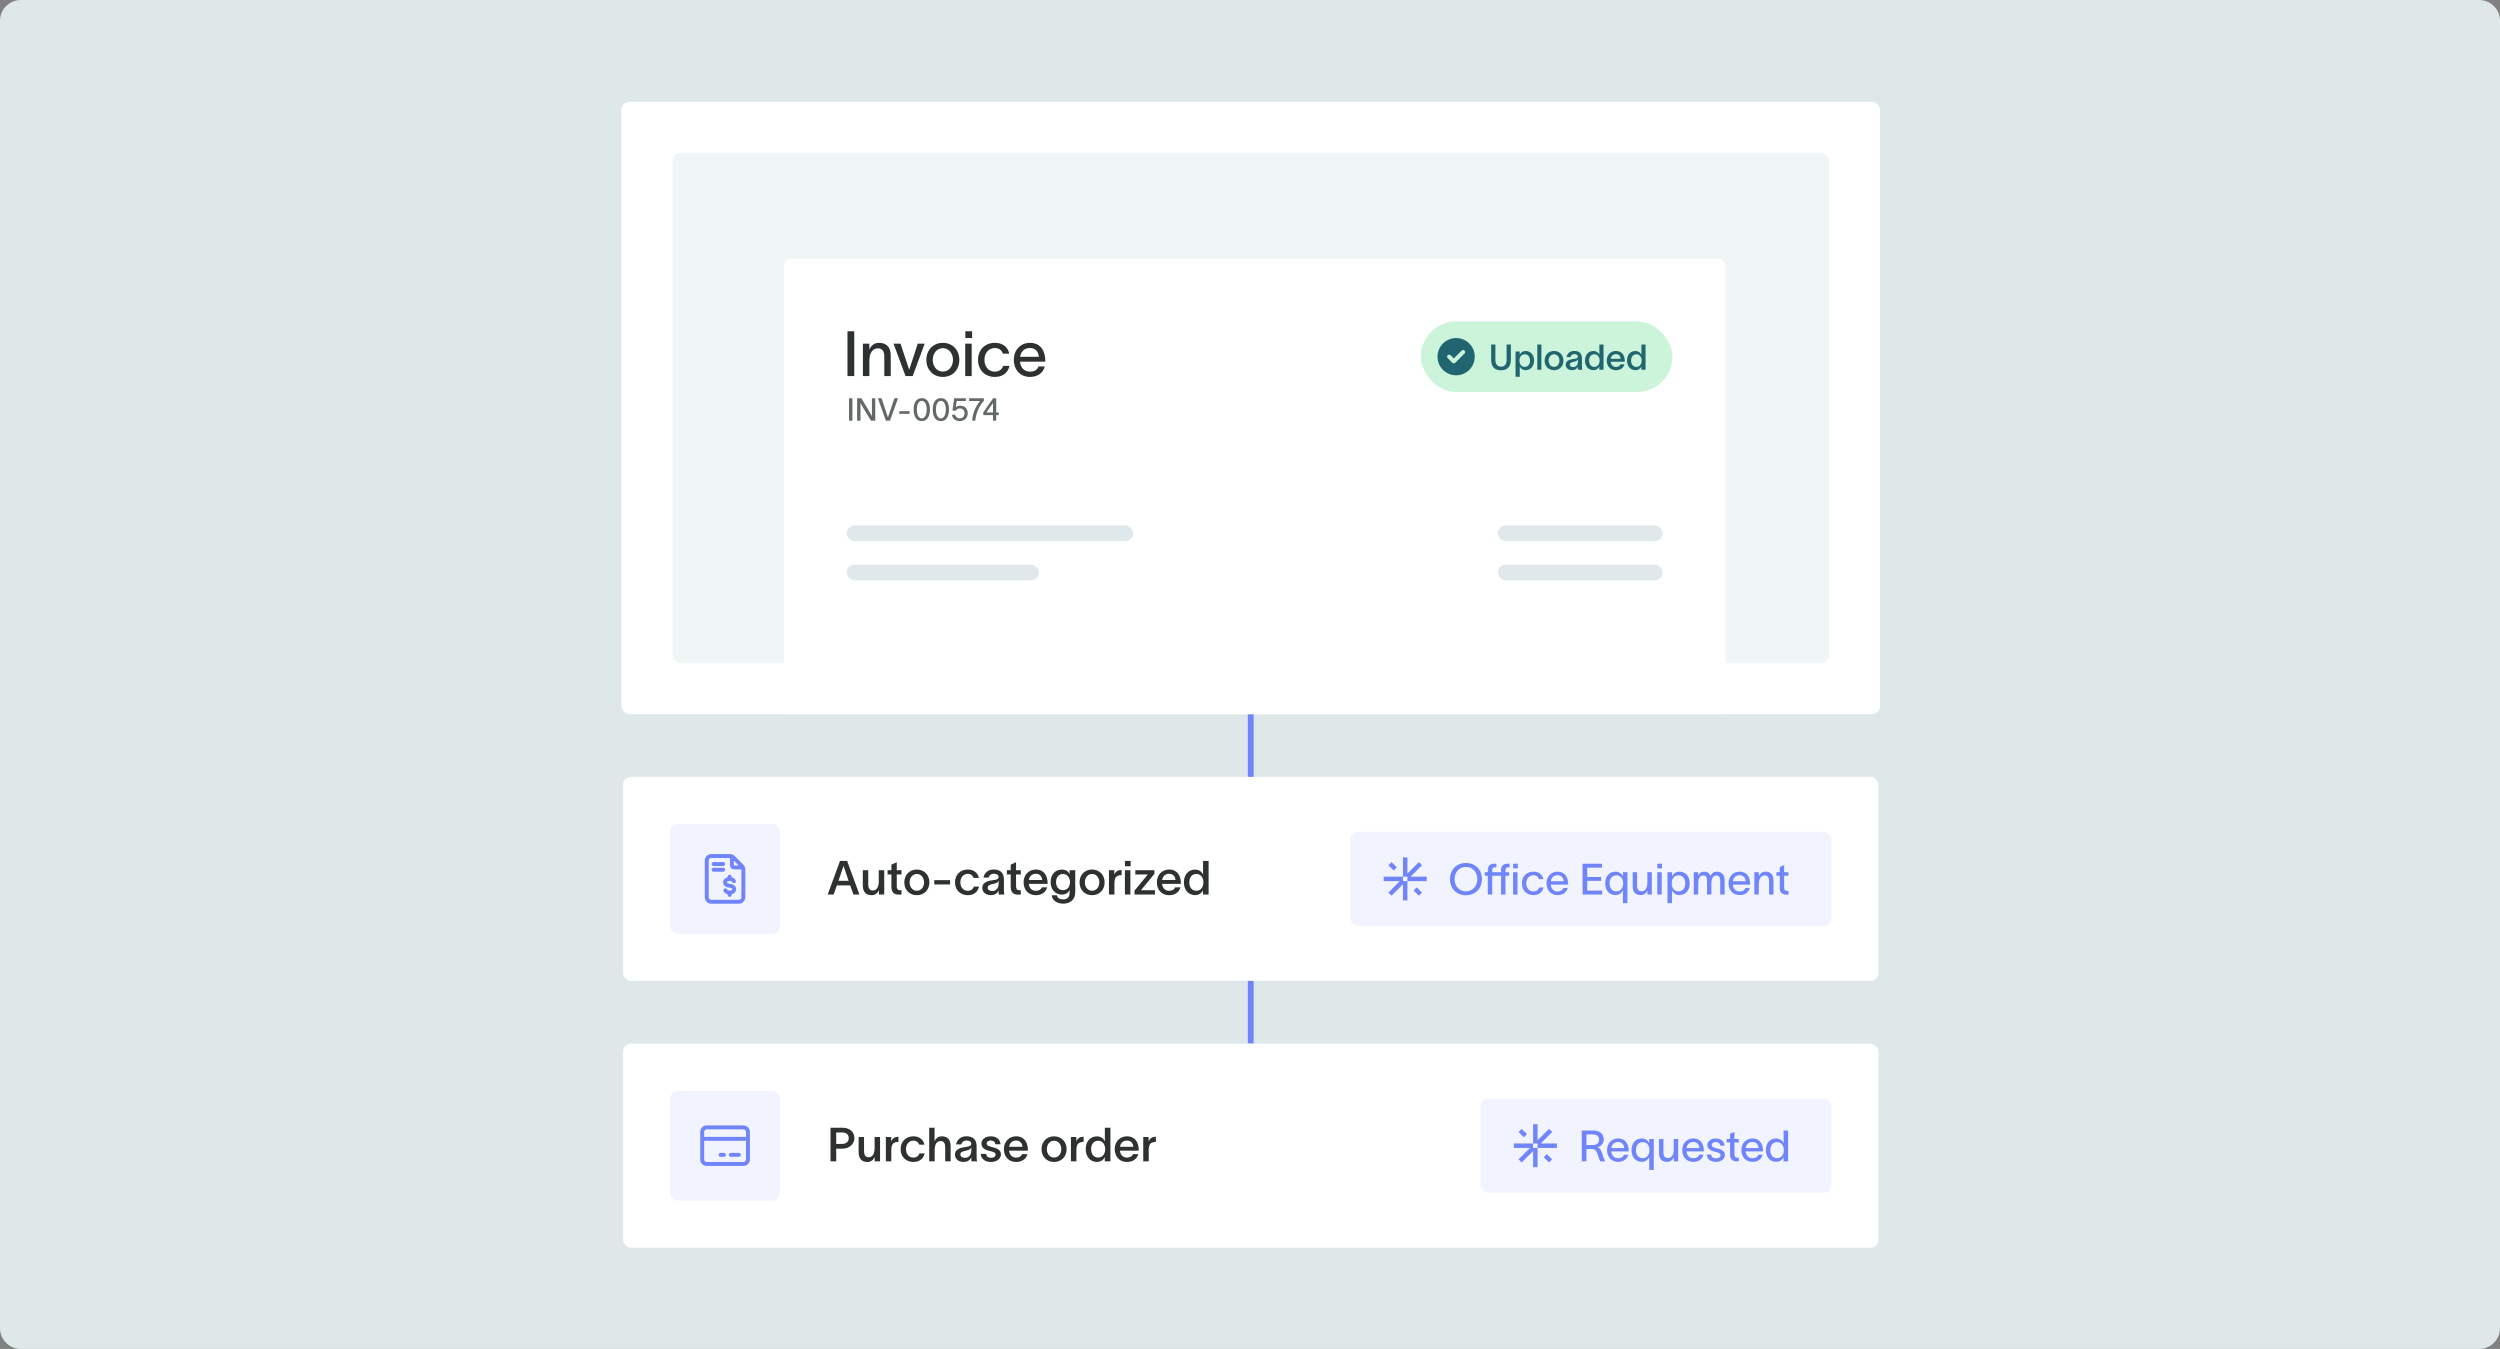
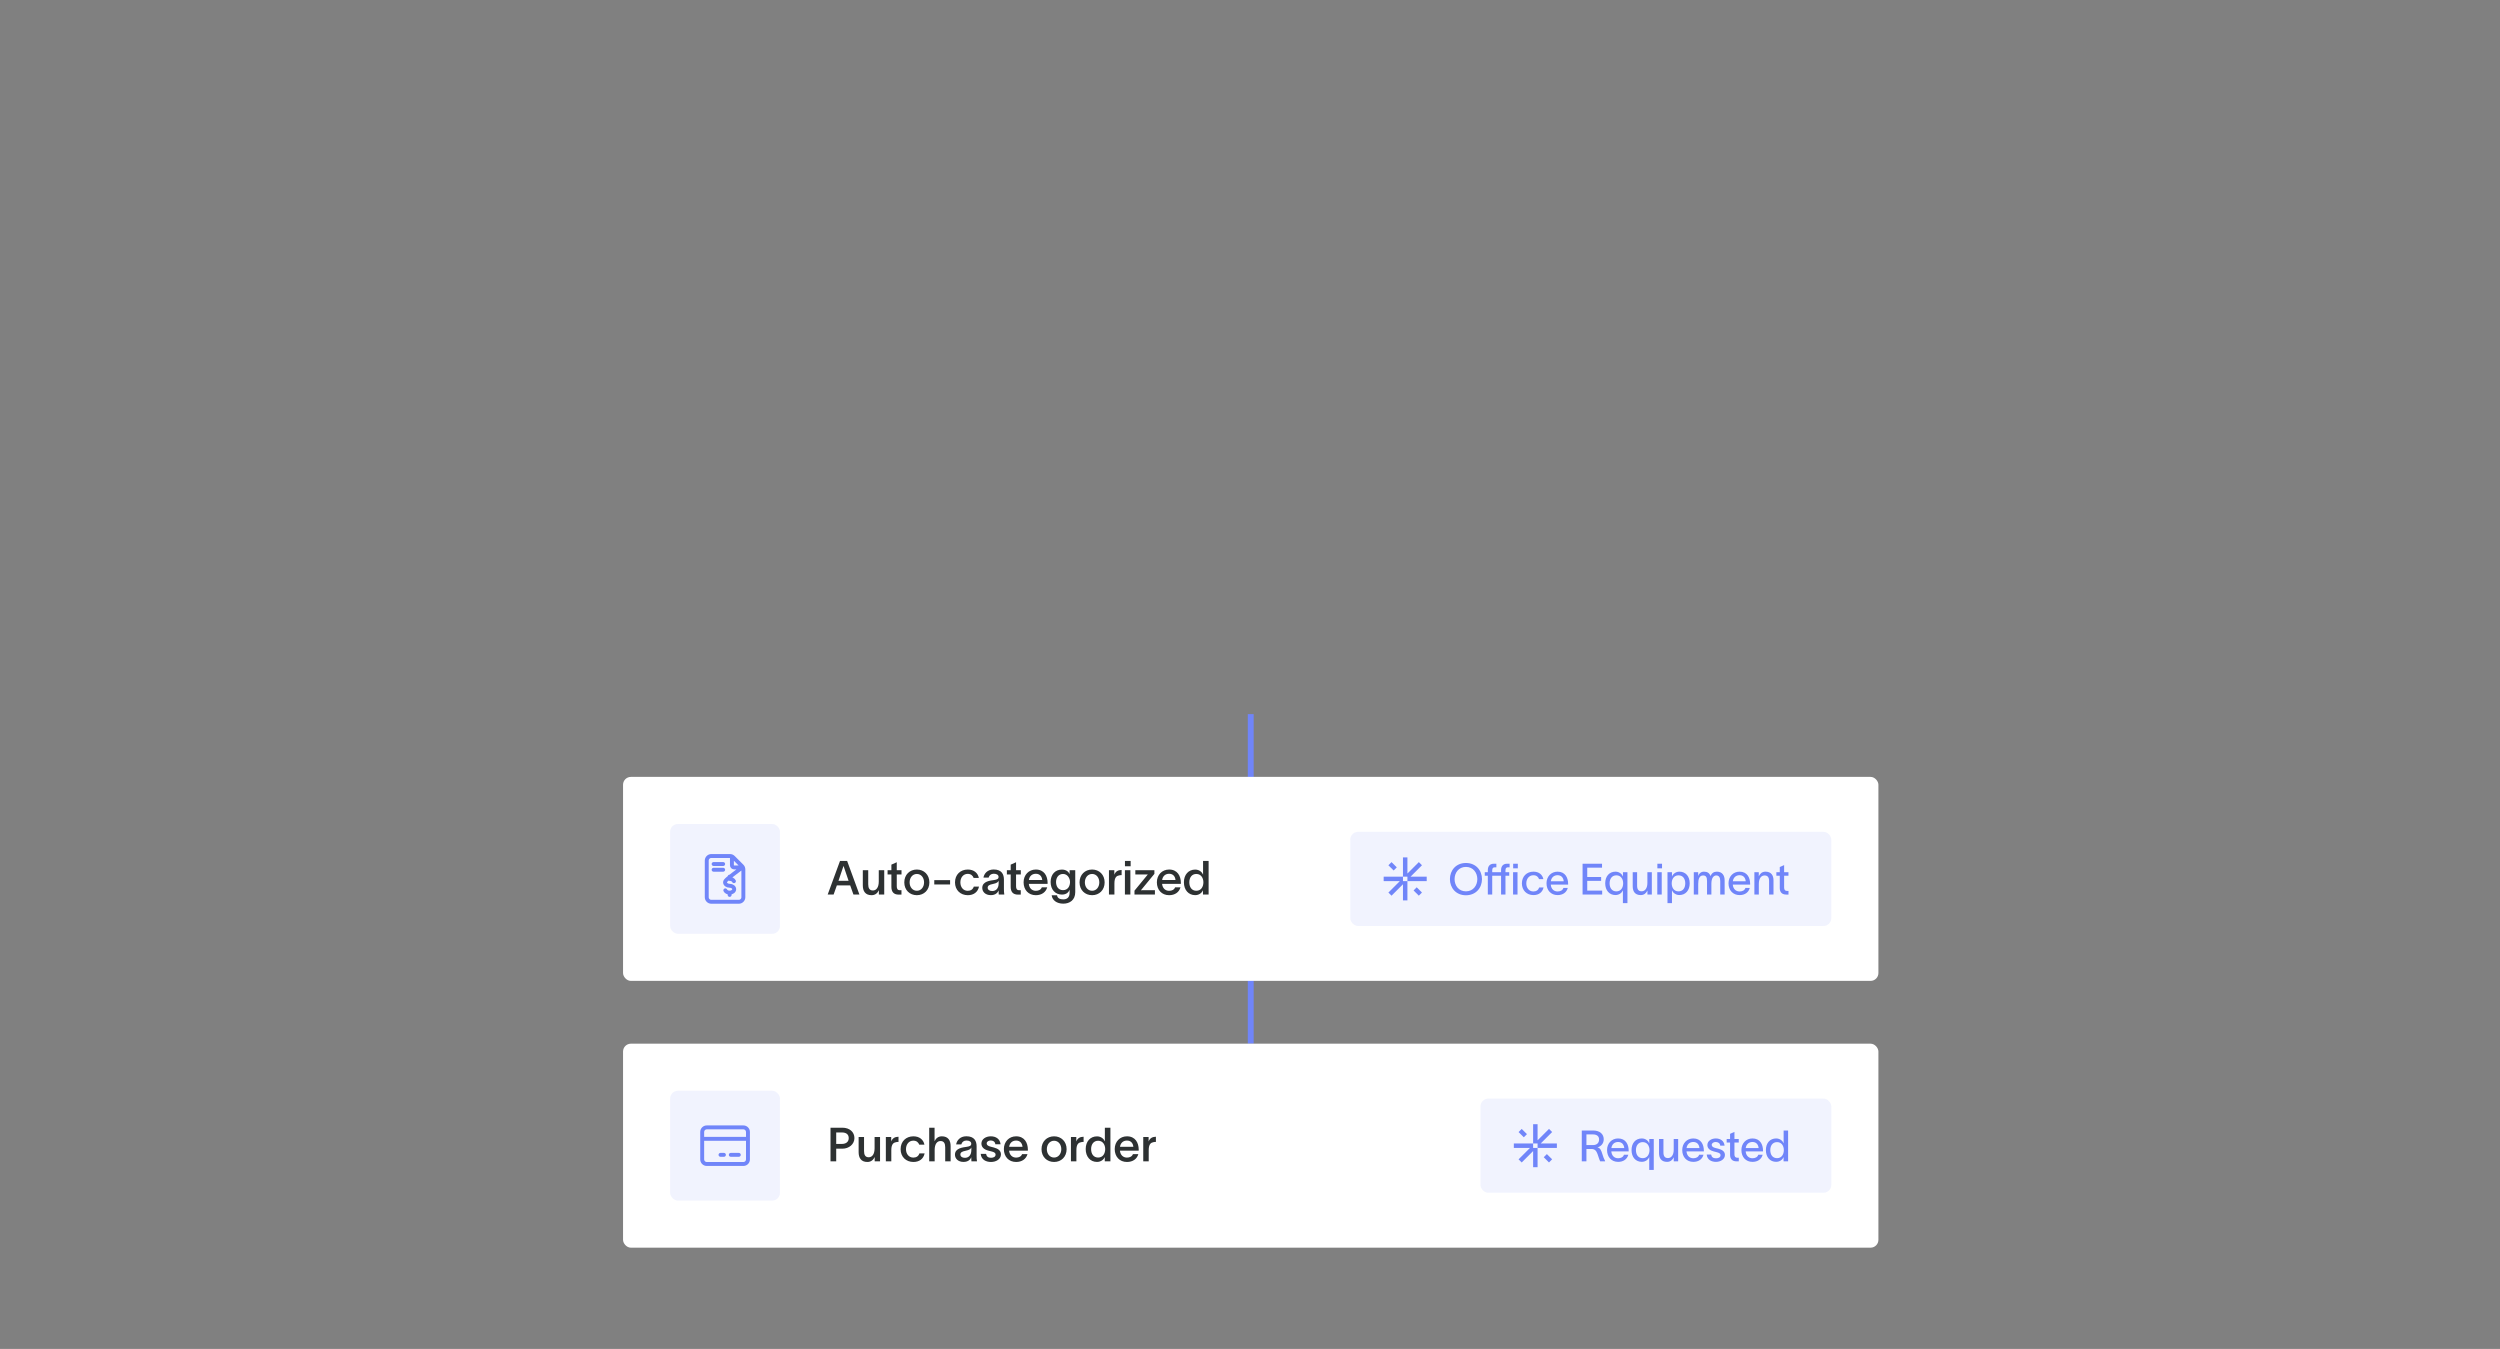
<svg xmlns="http://www.w3.org/2000/svg" width="480" height="259" viewBox="0 0 480 259" fill="none">
  <rect x="0" y="0" width="480" height="259" fill="#808080" stroke="none" />
-   <path d="M0 4C0 1.791 1.791 0 4 0H476C478.209 0 480 1.791 480 4V255C480 257.209 478.209 259 476 259H4C1.791 259 0 257.209 0 255V4Z" fill="#DFE8E9" />
  <path d="M240.141 137.113L240.141 200.384" stroke="#7085F9" stroke-width="1.13" />
  <g clip-path="url(#clip0_10352_59951)">
    <rect x="119.32" y="19.555" width="241.648" height="117.558" rx="1.506" fill="white" />
    <rect x="129.109" y="29.352" width="222.055" height="97.965" rx="1.506" fill="#F0F5F6" />
    <path d="M150.516 51.167C150.516 50.335 151.19 49.66 152.022 49.66H329.782C330.614 49.66 331.288 50.335 331.288 51.167V146.826H150.516V51.167Z" fill="white" />
    <path d="M162.716 63.606H164.018V72.211H162.716V63.606ZM165.679 72.211V65.98H166.908V67.113C167.233 66.402 167.812 65.824 168.776 65.824C170.403 65.824 171.018 66.896 171.018 68.246V72.211H169.788V68.451C169.788 67.414 169.391 66.884 168.535 66.884C167.643 66.884 166.92 67.643 166.92 69.234V72.211H165.679ZM172.897 65.98C173.451 67.656 174.006 69.294 174.56 70.97H174.572C175.078 69.379 175.669 67.643 176.211 65.98H177.537C176.766 68.053 176.006 70.138 175.235 72.211H173.861C173.09 70.138 172.331 68.053 171.559 65.98H172.897ZM181.032 72.368C179.164 72.368 177.862 70.994 177.862 69.102C177.862 67.21 179.164 65.824 181.032 65.824C182.9 65.824 184.19 67.21 184.19 69.102C184.19 70.994 182.9 72.368 181.032 72.368ZM179.092 69.102C179.092 70.331 179.863 71.343 181.032 71.343C182.189 71.343 182.972 70.331 182.972 69.102C182.972 67.86 182.189 66.848 181.032 66.848C179.863 66.848 179.092 67.86 179.092 69.102ZM186.647 64.896H185.345V63.606H186.647V64.896ZM185.321 72.211V65.98H186.563V72.211H185.321ZM193.834 70.246C193.508 71.596 192.52 72.368 191.014 72.368C189.109 72.368 187.784 71.03 187.784 69.102C187.784 67.161 189.109 65.824 191.014 65.824C192.58 65.824 193.532 66.703 193.785 67.909H192.58C192.351 67.318 191.905 66.824 190.99 66.824C189.784 66.824 189.013 67.824 189.013 69.102C189.013 70.367 189.784 71.355 190.99 71.355C191.821 71.355 192.363 70.97 192.616 70.246H193.834ZM200.598 70.367C200.249 71.657 199.188 72.368 197.754 72.368C195.898 72.368 194.657 71.03 194.657 69.066C194.657 67.186 195.959 65.824 197.742 65.824C199.899 65.824 200.683 67.523 200.695 69.21V69.439H195.85C195.946 70.632 196.694 71.355 197.742 71.355C198.513 71.355 199.164 71.054 199.381 70.367H200.598ZM195.862 68.511H199.466C199.369 67.523 198.815 66.812 197.742 66.812C196.682 66.812 196.007 67.499 195.862 68.511Z" fill="#2D3132" />
    <rect x="272.797" y="61.707" width="48.32" height="13.554" rx="6.777" fill="#CBF4DA" />
    <g clip-path="url(#clip1_10352_59951)">
      <path d="M276 68.482C276 66.507 277.601 64.906 279.576 64.906C281.551 64.906 283.152 66.507 283.152 68.482C283.152 70.458 281.551 72.059 279.576 72.059C277.601 72.059 276 70.458 276 68.482ZM281.194 67.865C281.346 67.713 281.346 67.464 281.194 67.312C281.042 67.159 280.793 67.159 280.641 67.312L279.129 68.823L278.512 68.206C278.359 68.054 278.111 68.054 277.959 68.206C277.806 68.358 277.806 68.607 277.959 68.759L278.853 69.653C279.005 69.805 279.253 69.805 279.406 69.653L281.194 67.865Z" fill="#206570" />
    </g>
    <path d="M290.088 69.134C290.088 70.232 289.533 71.1 288.204 71.1C286.868 71.1 286.299 70.259 286.299 69.134V66.144H287.119V69.134C287.119 69.839 287.445 70.401 288.204 70.401C288.95 70.401 289.268 69.839 289.268 69.134V66.144H290.088V69.134ZM292.917 67.391C293.873 67.391 294.544 68.117 294.544 69.222C294.544 70.334 293.866 71.073 292.91 71.073C292.3 71.073 291.92 70.686 291.798 70.381H291.791V72.34H290.985V67.48H291.785V68.11H291.791C291.907 67.785 292.3 67.391 292.917 67.391ZM291.73 69.222C291.73 69.859 292.056 70.442 292.747 70.442C293.412 70.442 293.757 69.913 293.757 69.222C293.757 68.544 293.398 68.022 292.747 68.022C292.069 68.022 291.73 68.605 291.73 69.222ZM295.162 66.144H295.948V70.984H295.162V66.144ZM298.377 71.079C297.34 71.079 296.567 70.334 296.567 69.235C296.567 68.137 297.34 67.385 298.377 67.385C299.407 67.385 300.18 68.137 300.18 69.235C300.18 70.334 299.407 71.079 298.377 71.079ZM297.333 69.235C297.333 69.9 297.747 70.442 298.377 70.442C299.001 70.442 299.414 69.9 299.414 69.235C299.414 68.564 299.001 68.022 298.377 68.022C297.747 68.022 297.333 68.564 297.333 69.235ZM300.782 68.551C300.87 67.995 301.338 67.378 302.253 67.378C303.412 67.378 303.731 68.076 303.731 68.829V70.178C303.731 70.442 303.744 70.781 303.785 70.984H302.985C302.972 70.849 302.965 70.713 302.965 70.571V70.408H302.958C302.843 70.693 302.545 71.073 301.846 71.073C301.053 71.073 300.613 70.584 300.613 70.028C300.613 69.059 301.799 68.978 302.307 68.896C302.755 68.829 302.958 68.74 302.958 68.442C302.958 68.164 302.694 67.988 302.267 67.988C301.887 67.988 301.609 68.205 301.528 68.551H300.782ZM301.392 70.001C301.392 70.279 301.629 70.483 302.043 70.483C302.511 70.483 302.972 70.191 302.972 69.357V68.991C302.897 69.188 302.714 69.357 302.118 69.473C301.636 69.561 301.392 69.71 301.392 70.001ZM305.946 67.391C306.556 67.391 306.949 67.785 307.071 68.11H307.078V66.144H307.878V70.984H307.065V70.381H307.058C306.936 70.686 306.556 71.073 305.946 71.073C304.99 71.073 304.319 70.334 304.319 69.222C304.319 68.117 304.984 67.391 305.946 67.391ZM305.099 69.222C305.099 69.913 305.445 70.442 306.109 70.442C306.8 70.442 307.126 69.859 307.126 69.222C307.126 68.605 306.787 68.022 306.109 68.022C305.458 68.022 305.099 68.544 305.099 69.222ZM311.9 69.947C311.696 70.659 311.093 71.079 310.259 71.079C309.208 71.079 308.496 70.327 308.496 69.222C308.496 68.157 309.242 67.385 310.259 67.385C311.459 67.385 311.947 68.307 311.954 69.303C311.954 69.337 311.954 69.391 311.947 69.452H309.249C309.31 70.069 309.703 70.449 310.259 70.449C310.659 70.449 310.998 70.293 311.12 69.947H311.9ZM309.256 68.896H311.181C311.134 68.395 310.842 67.995 310.259 67.995C309.703 67.995 309.33 68.354 309.256 68.896ZM314.016 67.391C314.626 67.391 315.019 67.785 315.141 68.11H315.148V66.144H315.948V70.984H315.135V70.381H315.128C315.006 70.686 314.626 71.073 314.016 71.073C313.06 71.073 312.389 70.334 312.389 69.222C312.389 68.117 313.053 67.391 314.016 67.391ZM313.169 69.222C313.169 69.913 313.514 70.442 314.179 70.442C314.87 70.442 315.196 69.859 315.196 69.222C315.196 68.605 314.857 68.022 314.179 68.022C313.528 68.022 313.169 68.544 313.169 69.222Z" fill="#206570" />
    <path d="M163.014 76.471H163.665V80.773H163.014V76.471ZM164.568 76.471H165.387L166.942 79.074C167.111 79.369 167.267 79.653 167.418 79.9C167.412 79.592 167.406 79.297 167.406 78.966V76.471H168.051V80.773H167.219L165.701 78.255C165.52 77.929 165.351 77.634 165.201 77.375C165.201 77.688 165.213 78.026 165.213 78.357V80.773H164.568V76.471ZM168.554 76.471H169.259L170.47 80.081H170.495L171.718 76.471H172.423L170.88 80.767L170.085 80.773L168.554 76.471ZM172.659 78.954H174.642V79.46H172.659V78.954ZM176.981 80.334C177.662 80.334 177.933 79.424 177.933 78.622C177.933 77.821 177.662 76.959 176.981 76.959C176.3 76.959 176.029 77.821 176.029 78.622C176.029 79.424 176.3 80.334 176.981 80.334ZM175.415 78.622C175.415 77.519 175.812 76.441 176.981 76.441C178.15 76.441 178.548 77.519 178.548 78.622C178.548 79.725 178.15 80.852 176.981 80.852C175.812 80.852 175.415 79.731 175.415 78.622ZM180.647 80.334C181.328 80.334 181.599 79.424 181.599 78.622C181.599 77.821 181.328 76.959 180.647 76.959C179.966 76.959 179.695 77.821 179.695 78.622C179.695 79.424 179.966 80.334 180.647 80.334ZM179.081 78.622C179.081 77.519 179.478 76.441 180.647 76.441C181.816 76.441 182.214 77.519 182.214 78.622C182.214 79.725 181.816 80.852 180.647 80.852C179.478 80.852 179.081 79.731 179.081 78.622ZM185.44 76.989H183.693L183.512 78.188C183.717 78.002 184.024 77.893 184.368 77.893C185.229 77.893 185.808 78.442 185.808 79.369C185.808 80.189 185.193 80.852 184.283 80.852C183.452 80.852 182.849 80.346 182.777 79.629L183.392 79.623C183.458 80.008 183.807 80.334 184.277 80.334C184.753 80.334 185.193 79.978 185.193 79.369C185.193 78.809 184.892 78.417 184.259 78.417C183.88 78.417 183.627 78.628 183.488 78.869L182.867 78.809L183.199 76.471H185.44V76.989ZM188.894 76.995C188.033 77.845 187.34 79.442 187.261 80.773H186.647C186.761 79.201 187.442 77.857 188.165 76.995H186.074V76.471H188.894V76.995ZM188.789 79.707V79.165L190.681 76.471H191.272V79.195H191.76V79.707H191.272V80.773H190.657V79.707H188.789ZM189.391 79.195H190.657V77.399H190.639L189.391 79.195Z" fill="#3D4344" fill-opacity="0.8" />
-     <rect x="162.562" y="100.879" width="54.985" height="3.013" rx="1.506" fill="#DFE9EB" />
    <rect x="287.602" y="100.879" width="31.635" height="3.013" rx="1.506" fill="#DFE9EB" />
    <rect x="287.602" y="108.406" width="31.635" height="3.013" rx="1.506" fill="#DFE9EB" />
    <rect x="162.562" y="108.406" width="36.908" height="3.013" rx="1.506" fill="#DFE9EB" />
  </g>
  <rect x="119.625" y="149.164" width="241.03" height="39.167" rx="1.506" fill="white" />
  <rect x="128.664" y="158.203" width="21.09" height="21.09" rx="1.506" fill="#7085F9" fill-opacity="0.1" />
  <g clip-path="url(#clip2_10352_59951)">
-     <path d="M140.528 164.575V166.113C140.528 166.356 140.725 166.552 140.968 166.552H142.506M140.089 168.749C139.604 168.749 139.21 169.044 139.21 169.408C139.21 169.772 139.604 170.067 140.089 170.067C140.574 170.067 140.968 170.362 140.968 170.726C140.968 171.09 140.574 171.386 140.089 171.386M140.089 168.749C140.472 168.749 140.797 168.933 140.918 169.189M140.089 168.749V168.31M140.089 171.386C139.706 171.386 139.381 171.202 139.26 170.946M140.089 171.386V171.825M137.013 165.893H138.846M137.013 166.992H138.846M135.695 172.264V165.234C135.695 164.749 136.089 164.355 136.574 164.355H140.164C140.398 164.355 140.621 164.448 140.786 164.613L142.468 166.295C142.633 166.46 142.725 166.683 142.725 166.916V172.264C142.725 172.75 142.332 173.143 141.847 173.143H136.574C136.089 173.143 135.695 172.75 135.695 172.264Z" stroke="#7085F9" stroke-width="0.753" stroke-linecap="round" stroke-linejoin="round" />
+     <path d="M140.528 164.575V166.113C140.528 166.356 140.725 166.552 140.968 166.552H142.506C139.604 168.749 139.21 169.044 139.21 169.408C139.21 169.772 139.604 170.067 140.089 170.067C140.574 170.067 140.968 170.362 140.968 170.726C140.968 171.09 140.574 171.386 140.089 171.386M140.089 168.749C140.472 168.749 140.797 168.933 140.918 169.189M140.089 168.749V168.31M140.089 171.386C139.706 171.386 139.381 171.202 139.26 170.946M140.089 171.386V171.825M137.013 165.893H138.846M137.013 166.992H138.846M135.695 172.264V165.234C135.695 164.749 136.089 164.355 136.574 164.355H140.164C140.398 164.355 140.621 164.448 140.786 164.613L142.468 166.295C142.633 166.46 142.725 166.683 142.725 166.916V172.264C142.725 172.75 142.332 173.143 141.847 173.143H136.574C136.089 173.143 135.695 172.75 135.695 172.264Z" stroke="#7085F9" stroke-width="0.753" stroke-linecap="round" stroke-linejoin="round" />
  </g>
  <path d="M160.054 171.75H158.916L161.284 165.296H162.649L165.008 171.75H163.86L163.236 169.997H160.678L160.054 171.75ZM160.985 169.12H162.929L161.971 166.291H161.944L160.985 169.12ZM165.66 169.997V167.077H166.699V169.78C166.699 170.503 166.934 170.973 167.594 170.973C168.236 170.973 168.724 170.412 168.724 169.246V167.077H169.772V171.75H168.742V170.927C168.489 171.461 168.064 171.877 167.341 171.877C166.121 171.877 165.66 171.072 165.66 169.997ZM172.178 170.141C172.178 170.647 172.322 170.918 172.774 170.918H173.082V171.759L172.575 171.768C171.5 171.777 171.147 171.135 171.147 170.268V167.891H170.415V167.077H171.147V166.01L172.178 165.549V167.077H173.091V167.891H172.178V170.141ZM176.038 171.877C174.655 171.877 173.624 170.882 173.624 169.418C173.624 167.954 174.655 166.95 176.038 166.95C177.412 166.95 178.442 167.954 178.442 169.418C178.442 170.882 177.412 171.877 176.038 171.877ZM174.646 169.418C174.646 170.304 175.197 171.027 176.038 171.027C176.869 171.027 177.421 170.304 177.421 169.418C177.421 168.523 176.869 167.8 176.038 167.8C175.197 167.8 174.646 168.523 174.646 169.418ZM179.38 168.984H182.417V169.816H179.38V168.984ZM187.97 170.232C187.744 171.289 186.94 171.877 185.819 171.877C184.409 171.877 183.36 170.9 183.36 169.418C183.36 167.918 184.409 166.95 185.819 166.95C186.976 166.95 187.753 167.601 187.934 168.559H186.94C186.768 168.107 186.415 167.782 185.801 167.782C184.942 167.782 184.391 168.505 184.391 169.418C184.391 170.331 184.942 171.036 185.801 171.036C186.37 171.036 186.795 170.774 186.967 170.232H187.97ZM188.822 168.505C188.939 167.764 189.563 166.941 190.783 166.941C192.328 166.941 192.753 167.872 192.753 168.876V170.674C192.753 171.027 192.771 171.479 192.826 171.75H191.759C191.741 171.569 191.732 171.388 191.732 171.199V170.982H191.723C191.569 171.361 191.172 171.868 190.241 171.868C189.183 171.868 188.596 171.217 188.596 170.476C188.596 169.183 190.177 169.075 190.855 168.966C191.452 168.876 191.723 168.758 191.723 168.361C191.723 167.99 191.37 167.755 190.801 167.755C190.295 167.755 189.924 168.044 189.816 168.505H188.822ZM189.635 170.439C189.635 170.81 189.951 171.081 190.503 171.081C191.126 171.081 191.741 170.692 191.741 169.581V169.093C191.642 169.355 191.398 169.581 190.602 169.734C189.96 169.852 189.635 170.051 189.635 170.439ZM195.083 170.141C195.083 170.647 195.228 170.918 195.68 170.918H195.987V171.759L195.481 171.768C194.405 171.777 194.053 171.135 194.053 170.268V167.891H193.321V167.077H194.053V166.01L195.083 165.549V167.077H195.996V167.891H195.083V170.141ZM201.067 170.367C200.796 171.316 199.992 171.877 198.88 171.877C197.479 171.877 196.53 170.873 196.53 169.4C196.53 167.981 197.524 166.95 198.88 166.95C200.48 166.95 201.131 168.18 201.14 169.508C201.14 169.554 201.14 169.626 201.131 169.707H197.533C197.615 170.53 198.139 171.036 198.88 171.036C199.413 171.036 199.865 170.828 200.028 170.367H201.067ZM197.542 168.966H200.109C200.046 168.297 199.657 167.764 198.88 167.764C198.139 167.764 197.642 168.243 197.542 168.966ZM205.363 167.077H206.447V171.298C206.447 172.826 205.372 173.503 204.152 173.503C202.904 173.503 202.036 172.853 201.919 171.895H202.949C203.04 172.464 203.492 172.681 204.152 172.681C204.884 172.681 205.363 172.292 205.363 171.416V170.846H205.354C205.155 171.343 204.73 171.759 203.889 171.759C202.606 171.759 201.72 170.801 201.72 169.346C201.72 167.9 202.588 166.96 203.889 166.96C204.712 166.96 205.182 167.393 205.354 167.809H205.363V167.077ZM202.76 169.346C202.76 170.177 203.193 170.909 204.106 170.909C205.092 170.909 205.444 170.042 205.444 169.346C205.444 168.668 204.992 167.8 204.106 167.8C203.221 167.8 202.76 168.532 202.76 169.346ZM209.686 171.877C208.303 171.877 207.272 170.882 207.272 169.418C207.272 167.954 208.303 166.95 209.686 166.95C211.059 166.95 212.09 167.954 212.09 169.418C212.09 170.882 211.059 171.877 209.686 171.877ZM208.294 169.418C208.294 170.304 208.845 171.027 209.686 171.027C210.517 171.027 211.068 170.304 211.068 169.418C211.068 168.523 210.517 167.8 209.686 167.8C208.845 167.8 208.294 168.523 208.294 169.418ZM213.95 167.077V167.945C214.194 167.294 214.682 167.041 215.351 167.032V168.026C215.296 168.026 215.025 168.026 214.881 168.071C214.42 168.162 213.968 168.406 213.968 169.617V171.75H212.919V167.077H213.95ZM217.085 166.327H215.991V165.296H217.085V166.327ZM215.982 171.75V167.077H217.031V171.75H215.982ZM220.379 167.9C220.108 167.909 219.891 167.9 219.601 167.9H217.984V167.077H221.644V167.782L219.059 170.927C219.321 170.927 219.565 170.918 219.846 170.918H221.744V171.75H217.821V171.009L220.379 167.9ZM226.656 170.367C226.385 171.316 225.581 171.877 224.469 171.877C223.068 171.877 222.119 170.873 222.119 169.4C222.119 167.981 223.113 166.95 224.469 166.95C226.069 166.95 226.72 168.18 226.729 169.508C226.729 169.554 226.729 169.626 226.72 169.707H223.122C223.204 170.53 223.728 171.036 224.469 171.036C225.002 171.036 225.454 170.828 225.617 170.367H226.656ZM223.131 168.966H225.698C225.635 168.297 225.246 167.764 224.469 167.764C223.728 167.764 223.231 168.243 223.131 168.966ZM229.478 166.96C230.292 166.96 230.816 167.484 230.979 167.918H230.988V165.296H232.054V171.75H230.97V170.946H230.961C230.798 171.352 230.292 171.868 229.478 171.868C228.204 171.868 227.309 170.882 227.309 169.4C227.309 167.927 228.195 166.96 229.478 166.96ZM228.348 169.4C228.348 170.322 228.809 171.027 229.695 171.027C230.617 171.027 231.051 170.25 231.051 169.4C231.051 168.577 230.599 167.8 229.695 167.8C228.828 167.8 228.348 168.496 228.348 169.4Z" fill="#2D3132" />
  <rect x="259.25" y="159.711" width="92.363" height="18.077" rx="1.506" fill="#7085F9" fill-opacity="0.1" />
  <g clip-path="url(#clip3_10352_59951)">
    <path d="M269.368 169.177H270.224V172.881H269.368V169.78L267.175 171.973L266.572 171.371L268.766 169.177H265.664V168.321H269.368V169.177ZM270.826 168.321L273.02 166.128L272.417 165.525L270.224 167.719V164.617H269.368V168.321H270.224V169.177H273.928V168.321H270.826ZM268.183 166.534L267.175 165.529L266.572 166.132L267.58 167.136L268.183 166.534ZM271.405 170.965L272.413 171.969L273.016 171.367L272.008 170.362L271.405 170.965Z" fill="#7085F9" />
  </g>
  <path d="M281.459 165.693C283.389 165.693 284.541 167.127 284.541 168.792C284.541 170.457 283.389 171.891 281.459 171.891C279.528 171.891 278.385 170.457 278.385 168.792C278.385 167.127 279.528 165.693 281.459 165.693ZM279.28 168.792C279.28 170.01 280.058 171.137 281.459 171.137C282.859 171.137 283.646 170.01 283.646 168.792C283.646 167.574 282.859 166.447 281.459 166.447C280.058 166.447 279.28 167.574 279.28 168.792ZM288.206 167.466V167.069C288.206 166.398 288.521 165.834 289.366 165.834H289.846V166.522H289.59C289.242 166.522 289.051 166.638 289.051 167.11V167.466H289.772V168.146H289.051V171.75H288.206V168.146H286.507V171.75H285.662V168.146H285.074V167.466H285.662V167.069C285.662 166.398 285.977 165.834 286.822 165.834H287.303V166.522H287.046C286.698 166.522 286.507 166.638 286.507 167.11V167.466H288.206ZM291.422 166.721H290.527V165.834H291.422V166.721ZM290.51 171.75V167.466H291.364V171.75H290.51ZM296.363 170.399C296.139 171.327 295.46 171.858 294.424 171.858C293.115 171.858 292.203 170.938 292.203 169.612C292.203 168.278 293.115 167.359 294.424 167.359C295.501 167.359 296.155 167.964 296.329 168.792H295.501C295.344 168.386 295.037 168.046 294.407 168.046C293.579 168.046 293.048 168.734 293.048 169.612C293.048 170.482 293.579 171.162 294.407 171.162C294.979 171.162 295.352 170.897 295.526 170.399H296.363ZM301.013 170.482C300.773 171.369 300.044 171.858 299.058 171.858C297.782 171.858 296.929 170.938 296.929 169.588C296.929 168.295 297.823 167.359 299.05 167.359C300.533 167.359 301.071 168.527 301.08 169.687V169.844H297.749C297.815 170.665 298.329 171.162 299.05 171.162C299.58 171.162 300.027 170.955 300.177 170.482H301.013ZM297.757 169.206H300.235C300.168 168.527 299.787 168.038 299.05 168.038C298.321 168.038 297.857 168.51 297.757 169.206ZM307.592 165.834V166.588H304.75V168.378H307.418V169.124H304.75V170.996H307.617V171.75H303.855V165.834H307.592ZM310.172 167.359C310.934 167.359 311.448 167.864 311.597 168.287H311.605V167.466H312.467V173.407H311.597V170.955H311.588C311.431 171.361 310.934 171.849 310.172 171.849C308.979 171.849 308.2 170.938 308.2 169.596C308.2 168.254 308.979 167.359 310.172 167.359ZM309.045 169.596C309.045 170.482 309.484 171.145 310.346 171.145C311.232 171.145 311.646 170.408 311.646 169.596C311.646 168.8 311.224 168.063 310.346 168.063C309.509 168.063 309.045 168.718 309.045 169.596ZM313.481 170.192V167.466H314.326V170.051C314.326 170.764 314.599 171.129 315.187 171.129C315.801 171.129 316.298 170.607 316.298 169.513V167.466H317.151V171.75H316.306V170.971C316.082 171.46 315.685 171.858 315.022 171.858C313.903 171.858 313.481 171.12 313.481 170.192ZM319.11 166.721H318.215V165.834H319.11V166.721ZM318.199 171.75V167.466H319.052V171.75H318.199ZM322.452 167.359C323.645 167.359 324.424 168.254 324.424 169.596C324.424 170.938 323.637 171.849 322.443 171.849C321.689 171.849 321.184 171.361 321.027 170.955H321.018V173.407H320.157V167.466H321.018V168.287H321.027C321.176 167.864 321.681 167.359 322.452 167.359ZM320.969 169.596C320.969 170.408 321.383 171.145 322.269 171.145C323.131 171.145 323.57 170.482 323.57 169.596C323.57 168.718 323.115 168.063 322.269 168.063C321.391 168.063 320.969 168.8 320.969 169.596ZM325.206 171.75V167.466H326.051V168.187C326.15 167.79 326.564 167.359 327.153 167.359C327.816 167.359 328.213 167.624 328.412 168.196C328.669 167.64 329.042 167.359 329.63 167.359C330.682 167.359 331.13 168.096 331.13 169.024V171.75H330.285V169.165C330.285 168.452 330.028 168.088 329.514 168.088C328.984 168.088 328.586 168.618 328.586 169.662V171.75H327.749V169.165C327.749 168.452 327.575 168.088 326.987 168.088C326.258 168.088 326.059 168.834 326.059 169.704V171.75H325.206ZM335.959 170.482C335.719 171.369 334.99 171.858 334.004 171.858C332.728 171.858 331.875 170.938 331.875 169.588C331.875 168.295 332.769 167.359 333.996 167.359C335.479 167.359 336.017 168.527 336.026 169.687V169.844H332.695C332.761 170.665 333.275 171.162 333.996 171.162C334.526 171.162 334.973 170.955 335.123 170.482H335.959ZM332.703 169.206H335.181C335.114 168.527 334.733 168.038 333.996 168.038C333.267 168.038 332.803 168.51 332.703 169.206ZM336.841 171.75V167.466H337.686V168.245C337.91 167.756 338.307 167.359 338.97 167.359C340.089 167.359 340.511 168.096 340.511 169.024V171.75H339.666V169.165C339.666 168.452 339.393 168.088 338.804 168.088C338.191 168.088 337.694 168.61 337.694 169.704V171.75H336.841ZM342.553 170.416C342.553 170.83 342.727 171.062 343.1 171.062H343.39V171.758H342.976C342.064 171.758 341.716 171.228 341.716 170.499V168.146H341.062V167.466H341.716V166.472L342.553 166.099V167.466H343.382V168.146H342.553V170.416Z" fill="#7085F9" />
  <rect x="119.625" y="200.387" width="241.03" height="39.167" rx="1.506" fill="white" />
  <rect x="128.664" y="209.426" width="21.09" height="21.09" rx="1.506" fill="#7085F9" fill-opacity="0.1" />
  <path d="M138.335 221.353C138.127 221.353 137.959 221.522 137.959 221.73C137.959 221.938 138.127 222.106 138.335 222.106V221.73V221.353ZM138.994 222.106C139.202 222.106 139.371 221.938 139.371 221.73C139.371 221.522 139.202 221.353 138.994 221.353V221.73V222.106ZM140.313 221.353C140.105 221.353 139.936 221.522 139.936 221.73C139.936 221.938 140.105 222.106 140.313 222.106V221.73V221.353ZM141.85 222.106C142.058 222.106 142.227 221.938 142.227 221.73C142.227 221.522 142.058 221.353 141.85 221.353V221.73V222.106ZM134.82 218.277H134.444V219.031H134.82V218.654V218.277ZM143.608 219.031H143.984V218.277H143.608V218.654V219.031ZM142.729 216.457V216.08H135.699V216.457V216.834H142.729V216.457ZM135.699 216.457V216.08C135.006 216.08 134.444 216.642 134.444 217.336H134.82H135.197C135.197 217.058 135.422 216.834 135.699 216.834V216.457ZM134.82 217.336H134.444V222.608H134.82H135.197V217.336H134.82ZM134.82 222.608H134.444C134.444 223.302 135.006 223.864 135.699 223.864V223.487V223.11C135.422 223.11 135.197 222.886 135.197 222.608H134.82ZM135.699 223.487V223.864H142.729V223.487V223.11H135.699V223.487ZM142.729 223.487V223.864C143.422 223.864 143.984 223.302 143.984 222.608H143.608H143.231C143.231 222.886 143.006 223.11 142.729 223.11V223.487ZM143.608 222.608H143.984V217.336H143.608H143.231V222.608H143.608ZM143.608 217.336H143.984C143.984 216.642 143.422 216.08 142.729 216.08V216.457V216.834C143.006 216.834 143.231 217.058 143.231 217.336H143.608ZM138.335 221.73V222.106H138.994V221.73V221.353H138.335V221.73ZM140.313 221.73V222.106H141.85V221.73V221.353H140.313V221.73ZM134.82 218.654V219.031H143.608V218.654V218.277H134.82V218.654Z" fill="#7085F9" />
  <path d="M161.618 219.637C162.432 219.637 162.956 219.24 162.956 218.517C162.956 217.794 162.459 217.432 161.645 217.432H160.552V219.637H161.618ZM159.458 222.973V216.519H161.736C163.146 216.519 164.05 217.369 164.05 218.508C164.05 219.674 163.037 220.55 161.709 220.55H160.552V222.973H159.458ZM164.857 221.219V218.3H165.896V221.002C165.896 221.725 166.131 222.195 166.791 222.195C167.433 222.195 167.921 221.635 167.921 220.469V218.3H168.969V222.973H167.939V222.15C167.686 222.683 167.261 223.099 166.538 223.099C165.318 223.099 164.857 222.295 164.857 221.219ZM171.113 218.3V219.167C171.357 218.517 171.845 218.264 172.514 218.254V219.249C172.46 219.249 172.189 219.249 172.044 219.294C171.583 219.384 171.131 219.628 171.131 220.84V222.973H170.083V218.3H171.113ZM177.528 221.454C177.302 222.512 176.498 223.099 175.377 223.099C173.967 223.099 172.918 222.123 172.918 220.641C172.918 219.14 173.967 218.173 175.377 218.173C176.534 218.173 177.311 218.824 177.492 219.782H176.498C176.326 219.33 175.973 219.005 175.359 219.005C174.5 219.005 173.949 219.728 173.949 220.641C173.949 221.554 174.5 222.259 175.359 222.259C175.928 222.259 176.353 221.996 176.525 221.454H177.528ZM178.407 222.973V216.519H179.437V219.122C179.681 218.589 180.115 218.173 180.838 218.173C182.049 218.173 182.519 218.978 182.519 220.053V222.973H181.48V220.27C181.48 219.547 181.236 219.077 180.585 219.077C179.934 219.077 179.455 219.637 179.455 220.803V222.973H178.407ZM183.578 219.728C183.696 218.987 184.32 218.164 185.54 218.164C187.085 218.164 187.51 219.095 187.51 220.098V221.897C187.51 222.25 187.528 222.701 187.583 222.973H186.516C186.498 222.792 186.489 222.611 186.489 222.421V222.204H186.48C186.326 222.584 185.928 223.09 184.997 223.09C183.94 223.09 183.352 222.439 183.352 221.698C183.352 220.406 184.934 220.297 185.612 220.189C186.209 220.098 186.48 219.981 186.48 219.583C186.48 219.213 186.127 218.978 185.558 218.978C185.052 218.978 184.681 219.267 184.573 219.728H183.578ZM184.392 221.662C184.392 222.033 184.708 222.304 185.26 222.304C185.883 222.304 186.498 221.915 186.498 220.803V220.315C186.398 220.577 186.154 220.803 185.359 220.957C184.717 221.075 184.392 221.273 184.392 221.662ZM191.106 219.701C191.051 219.176 190.636 218.969 190.211 218.969C189.795 218.969 189.442 219.204 189.442 219.529C189.442 219.854 189.723 220.044 190.202 220.162C190.41 220.216 190.618 220.261 190.825 220.324C191.585 220.523 192.181 220.894 192.181 221.635C192.181 222.566 191.259 223.099 190.265 223.099C189.325 223.099 188.394 222.665 188.295 221.545H189.325C189.415 222.06 189.732 222.295 190.274 222.295C190.717 222.295 191.151 222.123 191.151 221.689C191.151 221.31 190.789 221.183 190.401 221.084C190.175 221.029 189.949 220.975 189.732 220.912C188.982 220.713 188.43 220.288 188.43 219.565C188.43 218.715 189.271 218.173 190.229 218.173C191.232 218.173 192 218.688 192.109 219.701H191.106ZM197.281 221.59C197.01 222.539 196.205 223.099 195.093 223.099C193.692 223.099 192.743 222.096 192.743 220.623C192.743 219.204 193.738 218.173 195.093 218.173C196.693 218.173 197.344 219.402 197.353 220.731C197.353 220.776 197.353 220.849 197.344 220.93H193.747C193.828 221.752 194.352 222.259 195.093 222.259C195.627 222.259 196.079 222.051 196.241 221.59H197.281ZM193.756 220.189H196.323C196.259 219.52 195.871 218.987 195.093 218.987C194.352 218.987 193.855 219.466 193.756 220.189ZM202.386 223.099C201.003 223.099 199.972 222.105 199.972 220.641C199.972 219.176 201.003 218.173 202.386 218.173C203.76 218.173 204.79 219.176 204.79 220.641C204.79 222.105 203.76 223.099 202.386 223.099ZM200.994 220.641C200.994 221.526 201.545 222.25 202.386 222.25C203.217 222.25 203.769 221.526 203.769 220.641C203.769 219.746 203.217 219.023 202.386 219.023C201.545 219.023 200.994 219.746 200.994 220.641ZM206.65 218.3V219.167C206.894 218.517 207.382 218.264 208.051 218.254V219.249C207.997 219.249 207.726 219.249 207.581 219.294C207.12 219.384 206.668 219.628 206.668 220.84V222.973H205.62V218.3H206.65ZM210.624 218.182C211.438 218.182 211.962 218.706 212.125 219.14H212.134V216.519H213.2V222.973H212.116V222.168H212.107C211.944 222.575 211.438 223.09 210.624 223.09C209.35 223.09 208.455 222.105 208.455 220.623C208.455 219.149 209.341 218.182 210.624 218.182ZM209.494 220.623C209.494 221.545 209.955 222.25 210.841 222.25C211.763 222.25 212.197 221.472 212.197 220.623C212.197 219.8 211.745 219.023 210.841 219.023C209.973 219.023 209.494 219.719 209.494 220.623ZM218.562 221.59C218.291 222.539 217.486 223.099 216.375 223.099C214.974 223.099 214.025 222.096 214.025 220.623C214.025 219.204 215.019 218.173 216.375 218.173C217.975 218.173 218.625 219.402 218.634 220.731C218.634 220.776 218.634 220.849 218.625 220.93H215.028C215.109 221.752 215.634 222.259 216.375 222.259C216.908 222.259 217.36 222.051 217.523 221.59H218.562ZM215.037 220.189H217.604C217.541 219.52 217.152 218.987 216.375 218.987C215.634 218.987 215.136 219.466 215.037 220.189ZM220.534 218.3V219.167C220.779 218.517 221.267 218.264 221.935 218.254V219.249C221.881 219.249 221.61 219.249 221.465 219.294C221.005 219.384 220.553 219.628 220.553 220.84V222.973H219.504V218.3H220.534Z" fill="#2D3132" />
  <rect x="284.25" y="210.934" width="67.363" height="18.077" rx="1.506" fill="#7085F9" fill-opacity="0.1" />
  <g clip-path="url(#clip4_10352_59951)">
    <path d="M294.36 220.4H295.216V224.104H294.36V221.002L292.167 223.196L291.564 222.593L293.758 220.4H290.656V219.544H294.36V220.4ZM295.819 219.544L298.012 217.35L297.41 216.748L295.216 218.941V215.84H294.36V219.544H295.216V220.4H298.92V219.544H295.819ZM293.175 217.756L292.167 216.752L291.564 217.354L292.573 218.359L293.175 217.756ZM296.397 222.187L297.406 223.192L298.008 222.589L297 221.585L296.397 222.187Z" fill="#7085F9" />
  </g>
  <path d="M303.7 222.973V217.057H305.87C307.221 217.057 307.917 217.794 307.917 218.739C307.917 219.592 307.353 220.131 306.707 220.288C307.271 220.437 307.445 220.893 307.66 221.606C307.826 222.144 307.958 222.517 308.174 222.898V222.973H307.237C307.039 222.583 306.898 222.045 306.724 221.572C306.517 221.026 306.268 220.603 305.547 220.603H304.594V222.973H303.7ZM304.594 219.857H305.829C306.616 219.857 307.022 219.435 307.022 218.772C307.022 218.25 306.715 217.803 305.787 217.803H304.594V219.857ZM312.639 221.705C312.398 222.592 311.669 223.08 310.683 223.08C309.407 223.08 308.554 222.161 308.554 220.81C308.554 219.518 309.449 218.581 310.675 218.581C312.158 218.581 312.697 219.75 312.705 220.91V221.067H309.374C309.44 221.887 309.954 222.384 310.675 222.384C311.205 222.384 311.653 222.177 311.802 221.705H312.639ZM309.382 220.429H311.86C311.793 219.75 311.412 219.261 310.675 219.261C309.946 219.261 309.482 219.733 309.382 220.429ZM315.227 218.581C315.989 218.581 316.503 219.087 316.652 219.509H316.66V218.689H317.522V224.63H316.652V222.177H316.644C316.486 222.583 315.989 223.072 315.227 223.072C314.034 223.072 313.255 222.161 313.255 220.818C313.255 219.476 314.034 218.581 315.227 218.581ZM314.1 220.818C314.1 221.705 314.539 222.368 315.401 222.368C316.287 222.368 316.702 221.63 316.702 220.818C316.702 220.023 316.279 219.286 315.401 219.286C314.564 219.286 314.1 219.94 314.1 220.818ZM318.536 221.415V218.689H319.381V221.274C319.381 221.987 319.654 222.351 320.243 222.351C320.856 222.351 321.353 221.829 321.353 220.736V218.689H322.206V222.973H321.361V222.194C321.137 222.683 320.74 223.08 320.077 223.08C318.958 223.08 318.536 222.343 318.536 221.415ZM327.073 221.705C326.833 222.592 326.104 223.08 325.118 223.08C323.842 223.08 322.989 222.161 322.989 220.81C322.989 219.518 323.883 218.581 325.11 218.581C326.593 218.581 327.131 219.75 327.14 220.91V221.067H323.809C323.875 221.887 324.389 222.384 325.11 222.384C325.64 222.384 326.087 222.177 326.236 221.705H327.073ZM323.817 220.429H326.294C326.228 219.75 325.847 219.261 325.11 219.261C324.381 219.261 323.917 219.733 323.817 220.429ZM330.291 219.973C330.241 219.46 329.819 219.261 329.405 219.261C329.015 219.261 328.651 219.484 328.651 219.816C328.651 220.131 328.949 220.313 329.347 220.412C329.546 220.462 329.728 220.504 329.918 220.553C330.589 220.727 331.186 221.05 331.186 221.746C331.186 222.625 330.291 223.08 329.463 223.08C328.667 223.08 327.772 222.716 327.69 221.672H328.535C328.626 222.177 328.941 222.393 329.479 222.393C329.893 222.393 330.341 222.244 330.341 221.796C330.341 221.44 330.001 221.324 329.62 221.224C329.421 221.175 329.214 221.125 329.015 221.067C328.352 220.901 327.814 220.512 327.814 219.849C327.814 219.054 328.609 218.581 329.43 218.581C330.308 218.581 331.029 219.045 331.12 219.973H330.291ZM333.012 221.639C333.012 222.053 333.186 222.285 333.558 222.285H333.848V222.981H333.434C332.523 222.981 332.175 222.451 332.175 221.722V219.368H331.52V218.689H332.175V217.695L333.012 217.322V218.689H333.84V219.368H333.012V221.639ZM338.433 221.705C338.193 222.592 337.464 223.08 336.478 223.08C335.202 223.08 334.349 222.161 334.349 220.81C334.349 219.518 335.243 218.581 336.47 218.581C337.953 218.581 338.491 219.75 338.5 220.91V221.067H335.169C335.235 221.887 335.749 222.384 336.47 222.384C337 222.384 337.447 222.177 337.597 221.705H338.433ZM335.177 220.429H337.655C337.588 219.75 337.207 219.261 336.47 219.261C335.741 219.261 335.277 219.733 335.177 220.429ZM341.022 218.581C341.784 218.581 342.298 219.087 342.447 219.509H342.455V217.057H343.317V222.973H342.447V222.177H342.438C342.281 222.583 341.784 223.072 341.022 223.072C339.828 223.072 339.05 222.161 339.05 220.818C339.05 219.476 339.828 218.581 341.022 218.581ZM339.895 220.818C339.895 221.705 340.334 222.368 341.196 222.368C342.082 222.368 342.496 221.63 342.496 220.818C342.496 220.023 342.074 219.286 341.196 219.286C340.359 219.286 339.895 219.94 339.895 220.818Z" fill="#7085F9" />
  <defs>
    <clipPath id="clip0_10352_59951">
-       <rect x="119.32" y="19.555" width="241.648" height="117.558" rx="1.506" fill="white" />
-     </clipPath>
+       </clipPath>
    <clipPath id="clip1_10352_59951">
      <rect width="9.035" height="9.035" fill="white" transform="translate(275.055 63.965)" />
    </clipPath>
    <clipPath id="clip2_10352_59951">
      <rect width="10.545" height="10.545" fill="white" transform="translate(133.938 163.477)" />
    </clipPath>
    <clipPath id="clip3_10352_59951">
      <rect width="9.039" height="9.039" fill="white" transform="translate(265.273 164.23)" />
    </clipPath>
    <clipPath id="clip4_10352_59951">
      <rect width="9.039" height="9.039" fill="white" transform="translate(290.273 215.453)" />
    </clipPath>
  </defs>
</svg>